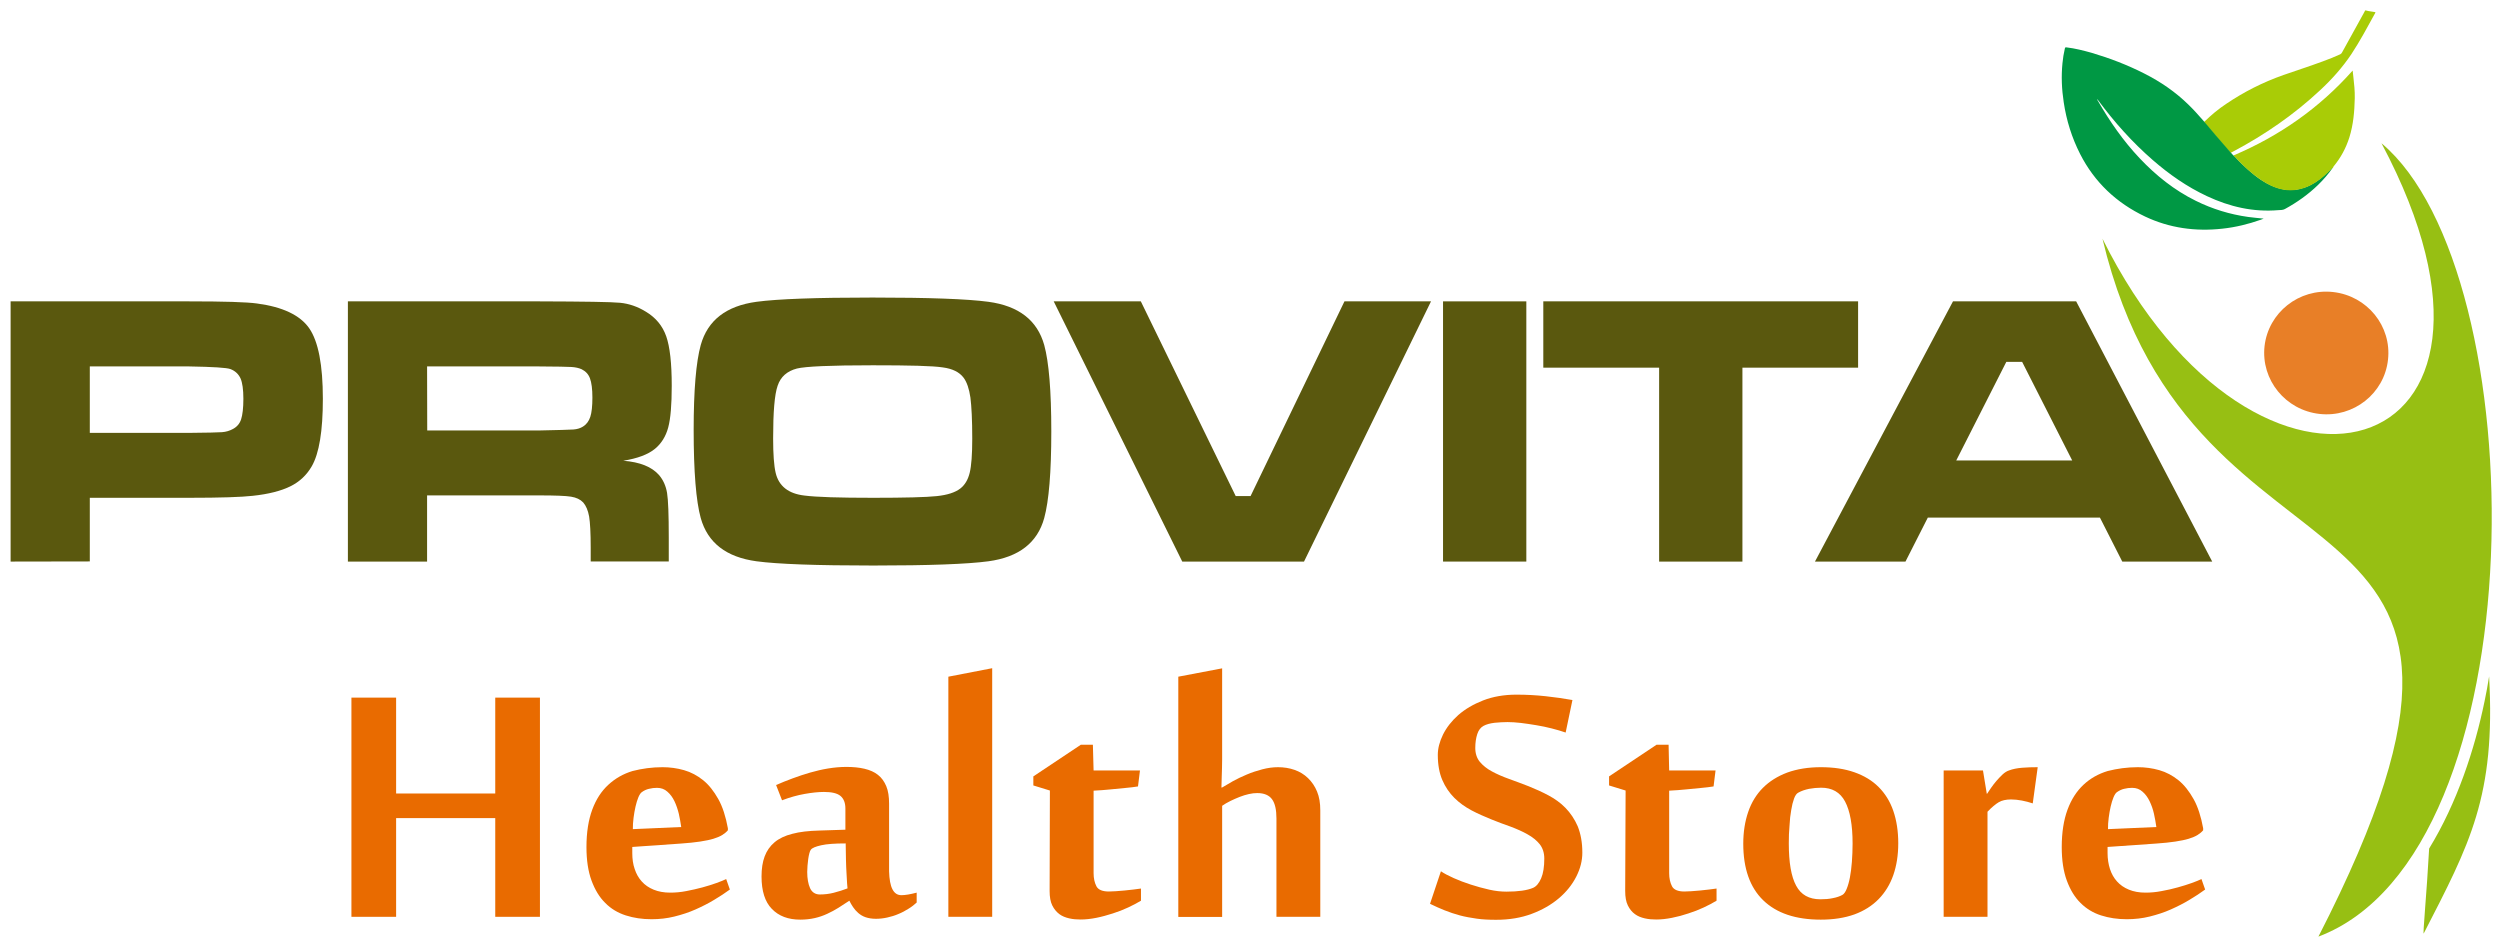
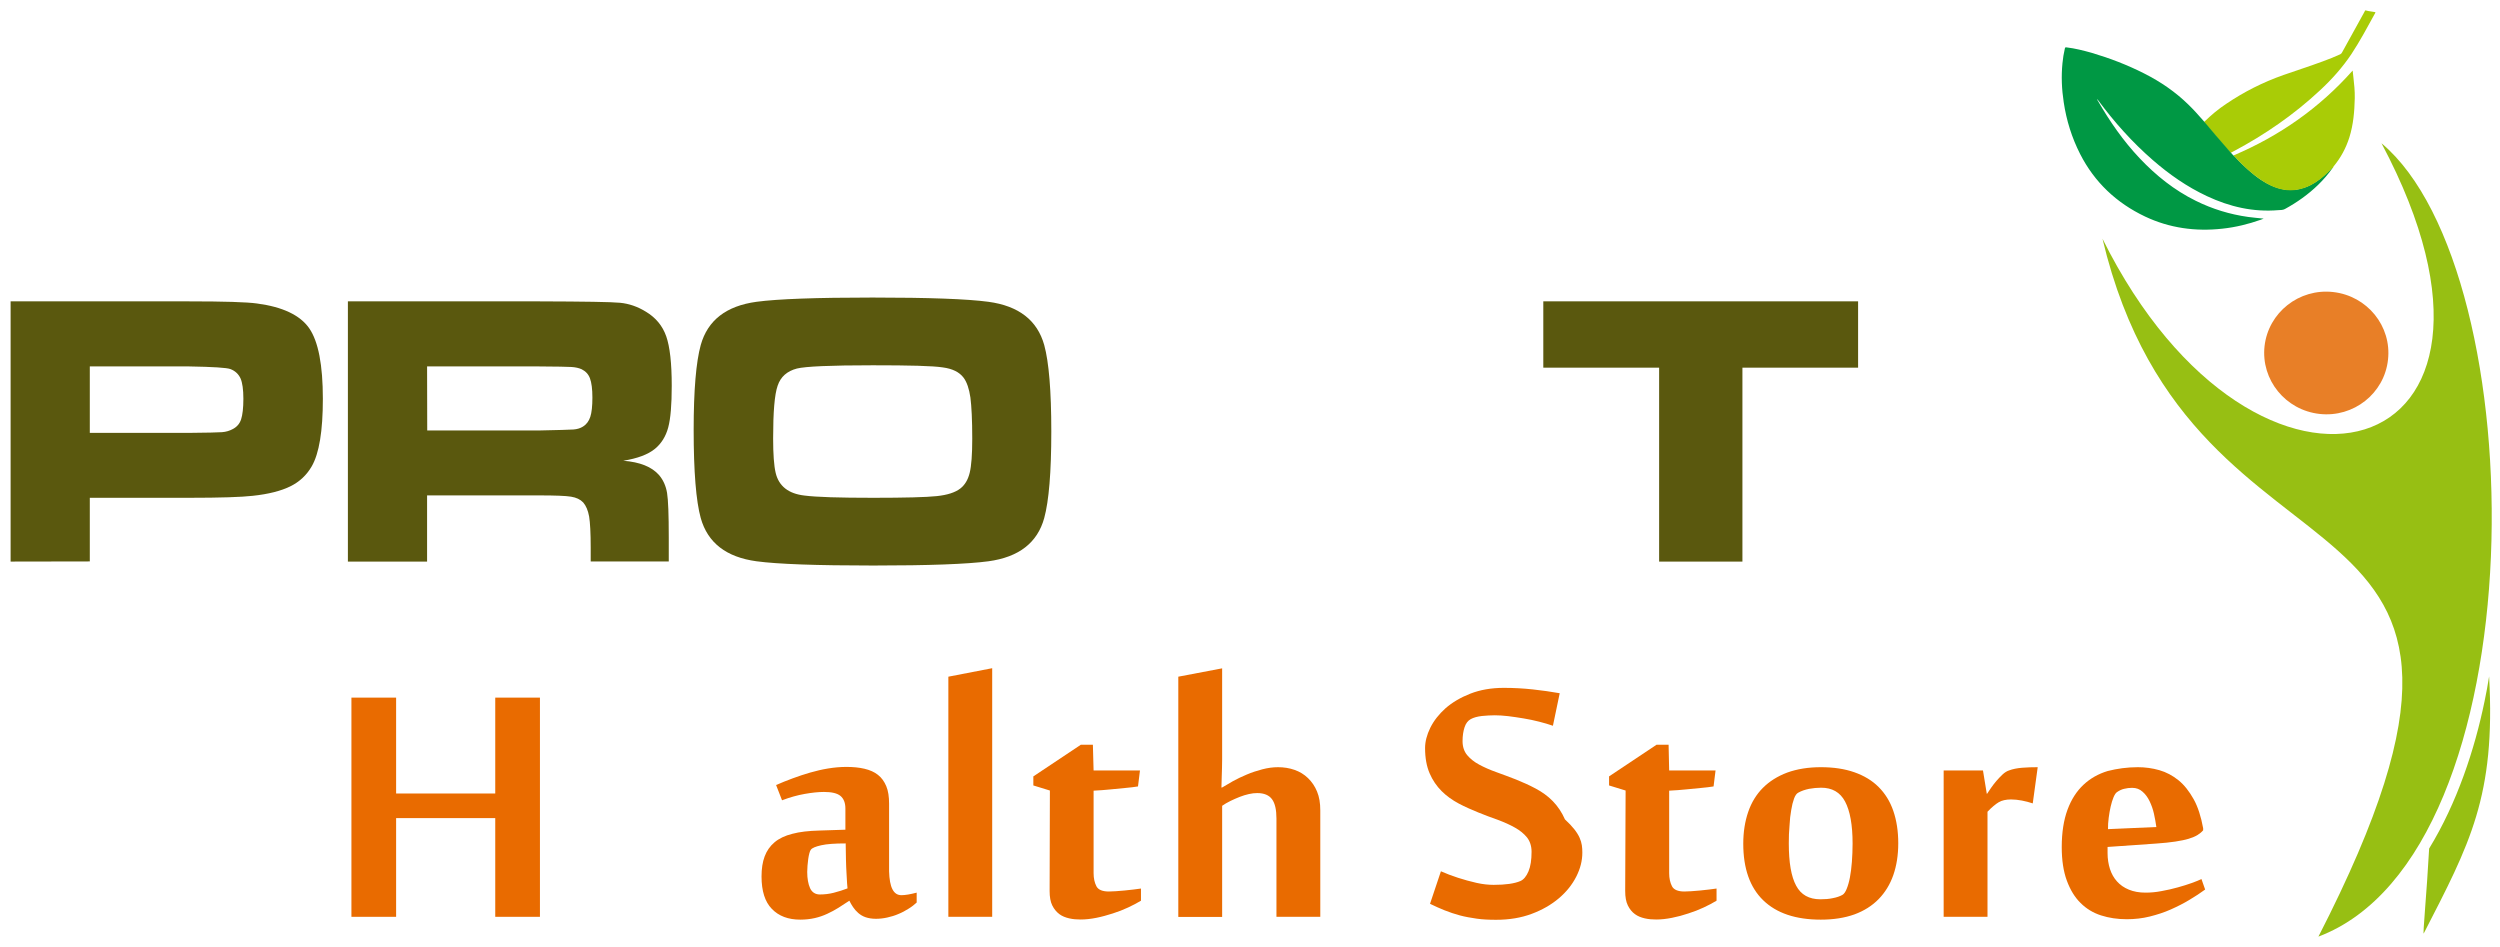
<svg xmlns="http://www.w3.org/2000/svg" xml:space="preserve" style="enable-background:new 0 0 1767.8 669.5;" viewBox="0 0 1767.8 669.5" y="0px" x="0px" id="Capa_1" version="1.1">
  <style type="text/css">
	.st0{fill:#5A580E;}
	.st1{fill:#E96B00;}
	.st2{fill-rule:evenodd;clip-rule:evenodd;fill:#97BF13;}
	.st3{fill-rule:evenodd;clip-rule:evenodd;fill:#E87F27;}
	.st4{fill:#A9CC06;}
	.st5{fill:#009844;}
</style>
  <g>
    <g>
      <path d="M7.5,397.1v-184h126c25,0,41.1,0.5,48.2,1.5c18.2,2.4,30.6,8.3,37,17.6s9.6,25.9,9.6,49.8    c0,22.7-2.6,38.7-7.9,47.8c-3.6,6.2-8.6,10.9-15.1,14.1s-15.3,5.5-26.6,6.7c-8,0.9-22.9,1.4-44.7,1.4H63.5v45L7.5,397.1L7.5,397.1    z M63.5,306.1h70.1c12.8-0.1,20.6-0.3,23.4-0.5s5.4-1,7.6-2.2c2.9-1.5,4.9-3.8,5.9-6.9s1.6-7.9,1.6-14.5s-0.7-11.4-2-14.4    c-1.4-3-3.7-5.3-7.1-6.6c-2.5-1-12.3-1.6-29.4-1.9H63.5V306.1z" class="st0" />
      <path d="M246,397.1v-184h135.4c31.8,0.1,50.9,0.4,57.1,1s12.4,2.7,18.2,6.3c7,4.2,11.8,10,14.4,17.4    c2.6,7.4,3.9,19.1,3.9,35c0,13.4-0.8,23.2-2.5,29.5c-1.7,6.3-4.8,11.3-9.4,15.1c-4.9,4-12.4,6.8-22.4,8.4    c11.8,0.9,20.2,4.3,25.3,10.1c3,3.5,4.9,7.8,5.7,12.7s1.2,15.4,1.2,31.3v17.1h-55.2v-9.8c0-10.2-0.4-17.5-1.1-21.9    c-0.8-4.4-2.2-7.7-4.2-10c-2.1-2.2-4.9-3.5-8.6-4.1c-3.6-0.6-11.2-0.9-22.8-0.9h-79v46.8L246,397.1L246,397.1z M302.1,304.4h78.8    c13.8-0.3,21.9-0.5,24.6-0.7s4.9-0.9,6.8-2.1c2.4-1.5,4.1-3.8,5.1-6.8c1-3,1.5-7.6,1.5-13.7c0-6-0.6-10.5-1.7-13.5    c-1.1-3-3.1-5.1-5.9-6.5c-2-0.9-4.3-1.4-7.1-1.6s-10.6-0.3-23.5-0.4h-78.7L302.1,304.4L302.1,304.4z" class="st0" />
      <path d="M617,210.4c39.7,0,67,1,81.9,3c21.5,2.9,34.6,13.1,39.5,30.6c3.3,12,5,32.4,5,61.1c0,28.8-1.7,49.1-5,61.2    c-4.8,17.5-18,27.7-39.5,30.6c-14.9,2-42,3-81.4,3c-40.1,0-67.6-1-82.5-3c-21.5-2.9-34.6-13.1-39.5-30.6c-3.3-12-5-32.8-5-62.3    c0-28,1.7-48,5-60c4.9-17.5,18-27.7,39.5-30.6C549.9,211.4,577.2,210.4,617,210.4z M617.1,258.3c-29.7,0-47.6,0.8-53.6,2.3    c-6.9,1.8-11.5,5.8-13.6,12.1c-2.2,6.2-3.2,18.7-3.2,37.3c0,11.2,0.6,19.4,1.8,24.4c2.2,9.3,9,14.7,20.3,16    c8.4,1.1,24.6,1.6,48.7,1.6c22.5,0,37.5-0.4,45-1.2s13-2.6,16.6-5.4c3.2-2.5,5.4-6.2,6.6-11.1s1.8-12.9,1.8-24.1    c0-13.2-0.5-22.9-1.3-29.1c-0.9-6.2-2.5-10.9-4.8-14c-3-4-7.9-6.4-14.7-7.3C659.6,258.7,643.2,258.3,617.1,258.3z" class="st0" />
-       <path d="M745.1,213.1h61.6l67.1,137.7h10.5l66.4-137.7h61.2l-89.8,184h-86.1L745.1,213.1z" class="st0" />
-       <path d="M1020.4,213.1h58.9v184h-58.9L1020.4,213.1L1020.4,213.1z" class="st0" />
      <path d="M1091.3,213.1h222.6V260h-81.8v137.1h-58.9V260h-81.9V213.1z" class="st0" />
-       <path d="M1500.7,397.1l-15.8-31.1h-121.7l-15.8,31.1h-64l97.6-184h87.1l96.2,184H1500.7z M1465.3,325.6l-35.4-69.7    h-11.2l-35.4,69.7H1465.3z" class="st0" />
    </g>
  </g>
  <g>
    <g>
      <path d="M350.2,648.3v-69.8h-70.1v69.8h-31.6v-155h31.6v67.8h70.1v-67.8h31.6v155L350.2,648.3L350.2,648.3z" class="st1" />
-       <path d="M468.5,542.5c5.2,0,10.3,0.7,15.2,2.1c4.9,1.4,9.4,3.8,13.5,7.1c4.1,3.3,7.6,7.8,10.7,13.3s5.3,12.5,6.8,20.7    v1.4c-1,1.2-2.3,2.3-3.9,3.3s-3.7,1.9-6.3,2.7s-5.7,1.4-9.5,2c-3.7,0.6-8.2,1-13.5,1.4l-34.4,2.4v4.4c0,4,0.5,7.8,1.7,11.2    c1.1,3.4,2.8,6.4,5,8.8c2.2,2.5,5,4.4,8.4,5.8c3.4,1.4,7.3,2.1,11.7,2.1c3.6,0,7.4-0.3,11.4-1.1s7.8-1.6,11.4-2.6s6.9-2,9.9-3.1    c3-1.1,5.3-2,6.9-2.8l2.6,7.4c-3.3,2.4-7,4.9-11.1,7.3c-4.1,2.5-8.5,4.7-13.2,6.8s-9.7,3.7-14.9,5s-10.6,1.9-16.2,1.9    c-6.6,0-12.6-0.9-18.2-2.7c-5.6-1.8-10.5-4.7-14.5-8.8c-4.1-4-7.3-9.3-9.7-15.8s-3.6-14.4-3.6-23.7c0-10.4,1.4-19.2,4.1-26.5    s6.5-13.1,11.4-17.6s10.5-7.7,17.1-9.7C453.9,543.5,461,542.5,468.5,542.5z M453.9,560.1c-0.9,0.6-1.7,1.8-2.5,3.7s-1.4,4-2,6.5    c-0.6,2.5-1,5.1-1.4,8c-0.4,2.8-0.5,5.5-0.5,8l34.2-1.5c-0.4-3-1-6.2-1.7-9.4c-0.8-3.2-1.8-6.2-3.1-8.9s-3-5-5-6.7    c-2-1.8-4.4-2.7-7.3-2.7c-1.9,0-3.8,0.2-5.7,0.7C457.1,558.2,455.4,559,453.9,560.1z" class="st1" />
      <path d="M637.4,633c2.7,0,6.3-0.6,10.8-1.8v7c-1.6,1.5-3.5,3-5.8,4.4c-2.2,1.4-4.6,2.7-7.1,3.7    c-2.5,1.1-5.2,1.9-7.9,2.5s-5.4,0.9-8,0.9c-2.8,0-5.2-0.4-7.3-1.1s-3.8-1.8-5.2-3c-1.5-1.3-2.7-2.7-3.7-4.2c-1-1.5-1.9-3-2.6-4.5    c-2.6,1.7-5.2,3.4-7.7,5c-2.5,1.6-5.2,3-8,4.3s-5.7,2.3-8.8,3s-6.5,1.1-10.2,1.1c-8.5,0-15.2-2.5-20.1-7.6    c-4.9-5-7.3-12.7-7.3-22.9c0-5.5,0.7-10.2,2.2-14.2c1.5-4,3.8-7.3,7-10s7.4-4.7,12.6-6c5.2-1.4,11.5-2.1,18.9-2.3l18.6-0.6v-15    c0-4-1.2-7-3.5-8.9s-6.2-2.8-11.7-2.8c-3.9,0-8.5,0.5-13.6,1.4s-10.5,2.4-16,4.5l-4.2-10.8c3.7-1.6,7.6-3.2,11.7-4.7    c4.1-1.5,8.2-2.9,12.4-4.1s8.4-2.2,12.7-2.9c4.3-0.7,8.6-1.1,12.9-1.1c4.7,0,9,0.4,12.8,1.3c3.8,0.9,7,2.3,9.5,4.3    c2.6,2,4.5,4.7,5.9,8c1.4,3.3,2,7.5,2,12.4v47.8C629,627.5,631.8,633,637.4,633z M599.3,628.2c-0.1-0.4-0.2-1.5-0.3-3.4    s-0.2-4.2-0.4-7.1s-0.3-6.1-0.4-9.8s-0.2-7.5-0.2-11.5c-7.6,0-13.3,0.4-17.3,1.3s-6.4,1.9-7.3,3.1c-0.4,0.5-0.8,1.4-1.1,2.6    s-0.6,2.6-0.8,4.1c-0.2,1.5-0.3,3.1-0.5,4.7c-0.1,1.6-0.2,3.1-0.2,4.4c0,4.6,0.7,8.5,2,11.4s3.7,4.5,6.9,4.5    c3.4,0,6.7-0.4,9.8-1.2C593,630.4,596.2,629.4,599.3,628.2z" class="st1" />
      <path d="M701.6,648.3h-31V478.5l31-6V648.3z" class="st1" />
      <path d="M742.4,559l-11.7-3.6V549l33.6-22.4h8.5l0.5,18.2h32.8l-1.4,11.3c-2.5,0.4-5.5,0.8-9.1,1.1    c-3.5,0.3-7,0.7-10.3,1c-3.9,0.4-7.9,0.7-12,0.9v58.3c0,3.7,0.7,6.8,2,9.3s4.3,3.7,8.8,3.7c1.2,0,2.8-0.1,4.8-0.2    c2-0.2,4-0.3,6.2-0.5c2.2-0.2,4.3-0.4,6.4-0.7s3.9-0.5,5.3-0.7v8.6c-2.6,1.6-5.7,3.2-9.1,4.8c-3.4,1.6-7,3-10.8,4.2    s-7.6,2.3-11.6,3.1s-7.7,1.2-11.2,1.2c-2.7,0-5.4-0.2-8-0.8s-5-1.5-7-3s-3.7-3.5-5-6.1s-1.9-6-1.9-10.3L742.4,559L742.4,559z" class="st1" />
      <path d="M864.1,556.9c2.1-1.3,4.7-2.8,7.7-4.5c3-1.7,6.3-3.2,9.8-4.7s7.2-2.7,11-3.7c3.8-1,7.5-1.5,11.1-1.5    c4.1,0,8,0.6,11.7,1.9s6.8,3.2,9.5,5.8c2.7,2.6,4.9,5.8,6.4,9.5c1.6,3.8,2.3,8.2,2.3,13.4v75.2h-31v-69.5c0-6.2-1-10.7-3.1-13.6    c-2.1-2.9-5.6-4.4-10.5-4.4c-1.8,0-3.8,0.2-5.9,0.7s-4.3,1.1-6.5,2c-2.2,0.9-4.4,1.8-6.6,2.9c-2.2,1.1-4.1,2.2-5.8,3.4v78.6h-31    V478.5l31-5.9v64.5c0,1.8,0,3.9-0.1,6.1s-0.1,4.4-0.2,6.4c-0.1,2.4-0.2,4.8-0.2,7.3H864.1z" class="st1" />
-       <path d="M1118.9,602.9c0,5.7-1.4,11.3-4.3,17c-2.9,5.7-7,10.8-12.3,15.3s-11.7,8.2-19.2,11s-15.8,4.2-25.1,4.2    c-5.1,0-9.7-0.2-13.8-0.8s-8.2-1.3-11.9-2.3s-7.3-2.2-10.8-3.6c-3.4-1.4-6.9-2.9-10.3-4.6l7.7-23c2.2,1.5,5.2,3.1,9,4.8    c3.8,1.7,7.8,3.2,12.1,4.6s8.7,2.6,13.1,3.6s8.5,1.4,12.1,1.4c8.4,0,14.7-0.9,18.9-2.7c2.3-1,4.2-3.3,5.7-6.8    c1.5-3.5,2.2-8.2,2.2-13.9c0-4-1.1-7.4-3.2-10.1c-2.2-2.7-5-5-8.6-7c-3.5-2-7.6-3.8-12.1-5.5c-4.5-1.6-9.2-3.3-13.8-5.2    s-9.3-3.9-13.8-6.3c-4.5-2.4-8.6-5.3-12.1-8.8c-3.5-3.5-6.4-7.7-8.5-12.6s-3.2-10.8-3.2-17.8c0-4.5,1.2-9.3,3.7-14.4    c2.5-5,6.1-9.6,10.8-13.8c4.7-4.1,10.6-7.6,17.5-10.3s14.8-4.1,23.7-4.1c7.2,0,14,0.4,20.5,1.1s12.8,1.6,19,2.7l-4.8,23    c-2.9-1-6.2-2-9.8-2.9c-3.6-0.9-7.2-1.7-11-2.3s-7.4-1.2-10.9-1.6s-6.7-0.6-9.4-0.6c-2.9,0-6,0.2-9.2,0.5    c-3.2,0.4-5.8,1.1-7.8,2.2c-2,1.1-3.5,3-4.4,5.8s-1.4,6-1.4,9.8c0,3.9,1.1,7.2,3.2,9.8c2.2,2.6,5,4.9,8.6,6.8    c3.5,1.9,7.6,3.7,12.1,5.3s9.2,3.4,13.9,5.2c4.7,1.9,9.4,4,13.9,6.4c4.5,2.4,8.6,5.3,12.1,8.9s6.4,7.9,8.6,12.9    C1117.8,589.7,1118.9,595.8,1118.9,602.9z" class="st1" />
+       <path d="M1118.9,602.9c0,5.7-1.4,11.3-4.3,17c-2.9,5.7-7,10.8-12.3,15.3s-11.7,8.2-19.2,11s-15.8,4.2-25.1,4.2    c-5.1,0-9.7-0.2-13.8-0.8s-8.2-1.3-11.9-2.3s-7.3-2.2-10.8-3.6c-3.4-1.4-6.9-2.9-10.3-4.6l7.7-23c3.8,1.7,7.8,3.2,12.1,4.6s8.7,2.6,13.1,3.6s8.5,1.4,12.1,1.4c8.4,0,14.7-0.9,18.9-2.7c2.3-1,4.2-3.3,5.7-6.8    c1.5-3.5,2.2-8.2,2.2-13.9c0-4-1.1-7.4-3.2-10.1c-2.2-2.7-5-5-8.6-7c-3.5-2-7.6-3.8-12.1-5.5c-4.5-1.6-9.2-3.3-13.8-5.2    s-9.3-3.9-13.8-6.3c-4.5-2.4-8.6-5.3-12.1-8.8c-3.5-3.5-6.4-7.7-8.5-12.6s-3.2-10.8-3.2-17.8c0-4.5,1.2-9.3,3.7-14.4    c2.5-5,6.1-9.6,10.8-13.8c4.7-4.1,10.6-7.6,17.5-10.3s14.8-4.1,23.7-4.1c7.2,0,14,0.4,20.5,1.1s12.8,1.6,19,2.7l-4.8,23    c-2.9-1-6.2-2-9.8-2.9c-3.6-0.9-7.2-1.7-11-2.3s-7.4-1.2-10.9-1.6s-6.7-0.6-9.4-0.6c-2.9,0-6,0.2-9.2,0.5    c-3.2,0.4-5.8,1.1-7.8,2.2c-2,1.1-3.5,3-4.4,5.8s-1.4,6-1.4,9.8c0,3.9,1.1,7.2,3.2,9.8c2.2,2.6,5,4.9,8.6,6.8    c3.5,1.9,7.6,3.7,12.1,5.3s9.2,3.4,13.9,5.2c4.7,1.9,9.4,4,13.9,6.4c4.5,2.4,8.6,5.3,12.1,8.9s6.4,7.9,8.6,12.9    C1117.8,589.7,1118.9,595.8,1118.9,602.9z" class="st1" />
      <path d="M1149.5,559l-11.7-3.6V549l33.6-22.4h8.5l0.4,18.2h32.8l-1.4,11.3c-2.5,0.4-5.6,0.8-9.1,1.1    c-3.5,0.3-7,0.7-10.3,1c-3.9,0.4-7.9,0.7-12,0.9v58.3c0,3.7,0.7,6.8,2,9.3s4.3,3.7,8.8,3.7c1.2,0,2.8-0.1,4.8-0.2    c2-0.2,4-0.3,6.2-0.5c2.2-0.2,4.3-0.4,6.4-0.7s3.9-0.5,5.3-0.7v8.6c-2.6,1.6-5.7,3.2-9.1,4.8c-3.4,1.6-7,3-10.8,4.2    c-3.8,1.3-7.6,2.3-11.6,3.1s-7.7,1.2-11.2,1.2c-2.7,0-5.4-0.2-8-0.8s-5-1.5-7-3c-2.1-1.5-3.7-3.5-5-6.1s-1.9-6-1.9-10.3    L1149.5,559L1149.5,559z" class="st1" />
      <path d="M1287.5,650.3c-17.8,0-31.3-4.6-40.7-13.7c-9.4-9.1-14.1-22.5-14.1-40c0-8.3,1.2-15.8,3.5-22.5    c2.3-6.7,5.8-12.4,10.4-17s10.3-8.2,17.2-10.8c6.9-2.5,14.8-3.8,23.8-3.8s16.9,1.2,23.7,3.6c6.8,2.4,12.5,5.8,17.1,10.4    c4.6,4.6,8.1,10.2,10.4,16.9c2.3,6.7,3.5,14.3,3.5,22.9c0,8.4-1.2,15.9-3.5,22.5s-5.8,12.3-10.4,17s-10.3,8.3-17.1,10.8    C1304.3,649.1,1296.4,650.3,1287.5,650.3z M1264.9,596.4c0,13.5,1.7,23.5,5.2,29.9c3.4,6.4,9.1,9.6,17.1,9.6    c3.1,0,6.1-0.2,8.8-0.8c2.7-0.5,5-1.3,6.8-2.3c1.1-0.6,2.1-2,3-4.2s1.7-4.9,2.3-8.1c0.6-3.2,1.1-6.9,1.4-11    c0.3-4.1,0.5-8.5,0.5-13c0-13.2-1.8-23.1-5.3-29.7s-9.2-9.8-16.9-9.8c-2.9,0-5.8,0.3-8.6,0.8c-2.8,0.6-5.3,1.4-7.6,2.7    c-1.2,0.6-2.2,2-3,4.2s-1.5,4.9-2,8.1c-0.6,3.2-1,6.9-1.2,11C1265,587.9,1264.9,592.1,1264.9,596.4z" class="st1" />
      <path d="M1437.4,568.1c-2.4-0.8-5-1.5-7.6-2c-2.7-0.5-5.3-0.8-7.8-0.8c-1.8,0-3.4,0.2-4.8,0.5    c-1.4,0.3-2.7,0.8-3.9,1.5c-1.2,0.7-2.4,1.6-3.7,2.7s-2.7,2.4-4.2,4v74.3h-31V544.8h27.8l2.7,16.5h0.2c0.8-1.2,1.8-2.7,2.9-4.3    c1.2-1.7,2.4-3.3,3.8-4.9c1.4-1.6,2.8-3.1,4.3-4.5c1.5-1.4,3-2.3,4.5-2.8c2.6-1,5.7-1.6,9.2-1.9s7.2-0.4,11.1-0.4L1437.4,568.1z" class="st1" />
      <path d="M1511.7,542.5c5.2,0,10.3,0.7,15.2,2.1s9.4,3.8,13.5,7.1c4.1,3.3,7.6,7.8,10.7,13.3s5.3,12.5,6.8,20.7v1.4    c-1,1.2-2.3,2.3-3.9,3.3s-3.7,1.9-6.3,2.7c-2.6,0.8-5.7,1.4-9.5,2c-3.7,0.6-8.2,1-13.5,1.4l-34.4,2.4v4.4c0,4,0.6,7.8,1.7,11.2    c1.1,3.4,2.8,6.4,5,8.8c2.2,2.5,5,4.4,8.4,5.8c3.4,1.4,7.3,2.1,11.7,2.1c3.6,0,7.4-0.3,11.4-1.1c4-0.7,7.8-1.6,11.4-2.6    s6.9-2,9.9-3.1c3-1.1,5.3-2,6.9-2.8l2.6,7.4c-3.3,2.4-7,4.9-11.1,7.3c-4.1,2.5-8.5,4.7-13.2,6.8c-4.7,2.1-9.7,3.7-14.9,5    s-10.7,1.9-16.2,1.9c-6.6,0-12.6-0.9-18.2-2.7c-5.6-1.8-10.4-4.7-14.5-8.8c-4.1-4-7.3-9.3-9.7-15.8s-3.6-14.4-3.6-23.7    c0-10.4,1.4-19.2,4.1-26.5s6.5-13.1,11.3-17.6s10.5-7.7,17.1-9.7C1497.1,543.5,1504.2,542.5,1511.7,542.5z M1497,560.1    c-0.9,0.6-1.7,1.8-2.5,3.7s-1.4,4-2,6.5c-0.6,2.5-1,5.1-1.4,8c-0.4,2.8-0.5,5.5-0.5,8l34.2-1.5c-0.4-3-1-6.2-1.7-9.4    s-1.8-6.2-3.1-8.9c-1.3-2.7-3-5-5-6.7c-2-1.8-4.4-2.7-7.3-2.7c-1.9,0-3.8,0.2-5.7,0.7C1500.2,558.2,1498.6,559,1497,560.1z" class="st1" />
    </g>
  </g>
  <path d="M1486.7,168.8c64.6,272.3,328.3,151.3,152.7,493.5c157.1-59.4,153.3-469.9,44.6-561  C1805.8,330.2,1596.3,389.4,1486.7,168.8z" class="st2" />
  <path d="M1717.7,600c-1.7,31.6-4.7,61.9-3.8,60c32.5-63.2,50.9-96.9,46.2-181.7c-0.9,5.9-2,11.7-3.2,17.5  C1749.9,529.9,1737.4,567.8,1717.7,600z" class="st2" />
  <path d="M1649.8,206.5c24.1,2.7,41.5,24.1,38.8,47.9c-2.6,23.8-24.3,41-48.4,38.3c-24.1-2.7-41.5-24.1-38.9-47.9  C1604,221,1625.7,203.8,1649.8,206.5z" class="st3" />
  <path d="M1673,7.4c2,0.6,4.1,0.7,6.1,1.1c0.6,0.1,0.8,0.2,0.4,0.8c-5.4,9.8-10.6,19.6-16.8,29  c-6.3,9.4-13.8,17.8-22.1,25.5c-18.4,17.2-39,31.4-61.2,43.2c-0.6,0.3-1.2,0.7-1.9,1c-0.3,0.1-0.4-0.1-0.6-0.2  c-2.3-2.5-4.5-5-6.7-7.6c-2.8-3.3-5.6-6.6-8.4-9.9c-1-1.1-2-2.2-2.9-3.4c-0.2-0.2-0.4-0.4-0.3-0.7c4.8-4.7,9.9-9,15.5-12.7  c12.7-8.6,26.2-15.4,40.7-20.5c9.2-3.2,18.5-6.2,27.7-9.6c4.2-1.5,8.3-3.2,12.3-5c0.6-0.3,1-0.7,1.3-1.3  c5.3-9.6,10.6-19.2,15.9-28.8c0.2-0.3,0.3-0.6,0.4-0.9C1672.7,7.4,1672.8,7.4,1673,7.4z" class="st4" />
  <path d="M1558.7,86.1c2.5,3,5.1,6,7.6,9c3.6,4.2,7.3,8.4,10.9,12.6c0.1,0.1,0.2,0.2,0.3,0.2c0.5,0.7,1.2,1.4,1.8,2  c0.8,0.5,1.4,1.2,2,1.9c2.6,2.9,5.5,5.6,8.4,8.2c2.9,2.6,5.9,5,9.2,7.2c5,3.3,10.4,5.8,16.4,6.8c5,0.8,9.8,0.2,14.6-1.5  c5-1.8,9.3-4.7,13.3-8.2c1.8-1.6,3.5-3.4,5.2-5.1c0.3-0.3,0.5-0.8,1.1-0.6c-3,4.4-6.5,8.4-10.3,12.1c-7,6.8-14.9,12.4-23.5,17.1  c-1.5,0.8-3.1,0.7-4.7,0.8c-17.7,1.5-34.4-2.4-50.4-9.9c-14.1-6.6-26.7-15.4-38.3-25.5c-14.4-12.5-27.1-26.7-38.5-42.1  c-0.2-0.3-0.4-0.6-0.8-1c-0.1,0.5,0.2,0.8,0.4,1.1c8.4,14.6,17.9,28.3,29.5,40.6c11.6,12.3,24.6,22.7,39.8,30.2  c11.7,5.8,24.1,9.6,37,11.4c3.6,0.5,7.3,0.8,11,1.2c-0.7,0.3-1.4,0.5-2.1,0.8c-8.8,3.1-17.8,5.3-27.1,6.3c-19,2.1-37.4-0.4-54.7-8.6  c-20.2-9.6-35.7-24.2-45.9-44.2c-5.9-11.6-9.7-23.8-11.6-36.6c-1.4-9.1-1.8-18.3-0.9-27.5c0.3-3.5,0.9-7,1.7-10.5  c0.2-0.8,0.4-0.9,1.2-0.8c6,0.7,11.8,2.2,17.6,3.8c12.9,3.8,25.4,8.6,37.4,14.7c11.5,5.8,22,13,31.2,22c3.7,3.6,7.2,7.5,10.6,11.4  C1558.3,85.7,1558.5,85.9,1558.7,86.1z" class="st5" />
  <path d="M1649.6,118.7c-0.7,0.2-1,0.8-1.5,1.3c-4.2,4.3-8.7,8.1-14,10.9c-3.5,1.8-7.2,3-11.2,3.5  c-8.2,0.9-15.4-1.7-22.2-5.9c-4.7-2.9-8.9-6.4-13-10.1c-2.8-2.6-5.4-5.3-8-8.1c-0.1-0.1-0.2-0.2-0.3-0.4  c32.5-13.8,60.7-33.5,84.2-60c0.2,1.5,0.3,2.9,0.5,4.4c0.6,5,1.1,10.1,1,15.1c-0.2,9.4-1,18.7-3.8,27.7c-2.4,7.6-6.1,14.5-11.2,20.6  C1649.9,118.1,1649.9,118.5,1649.6,118.7z" class="st4" />
</svg>